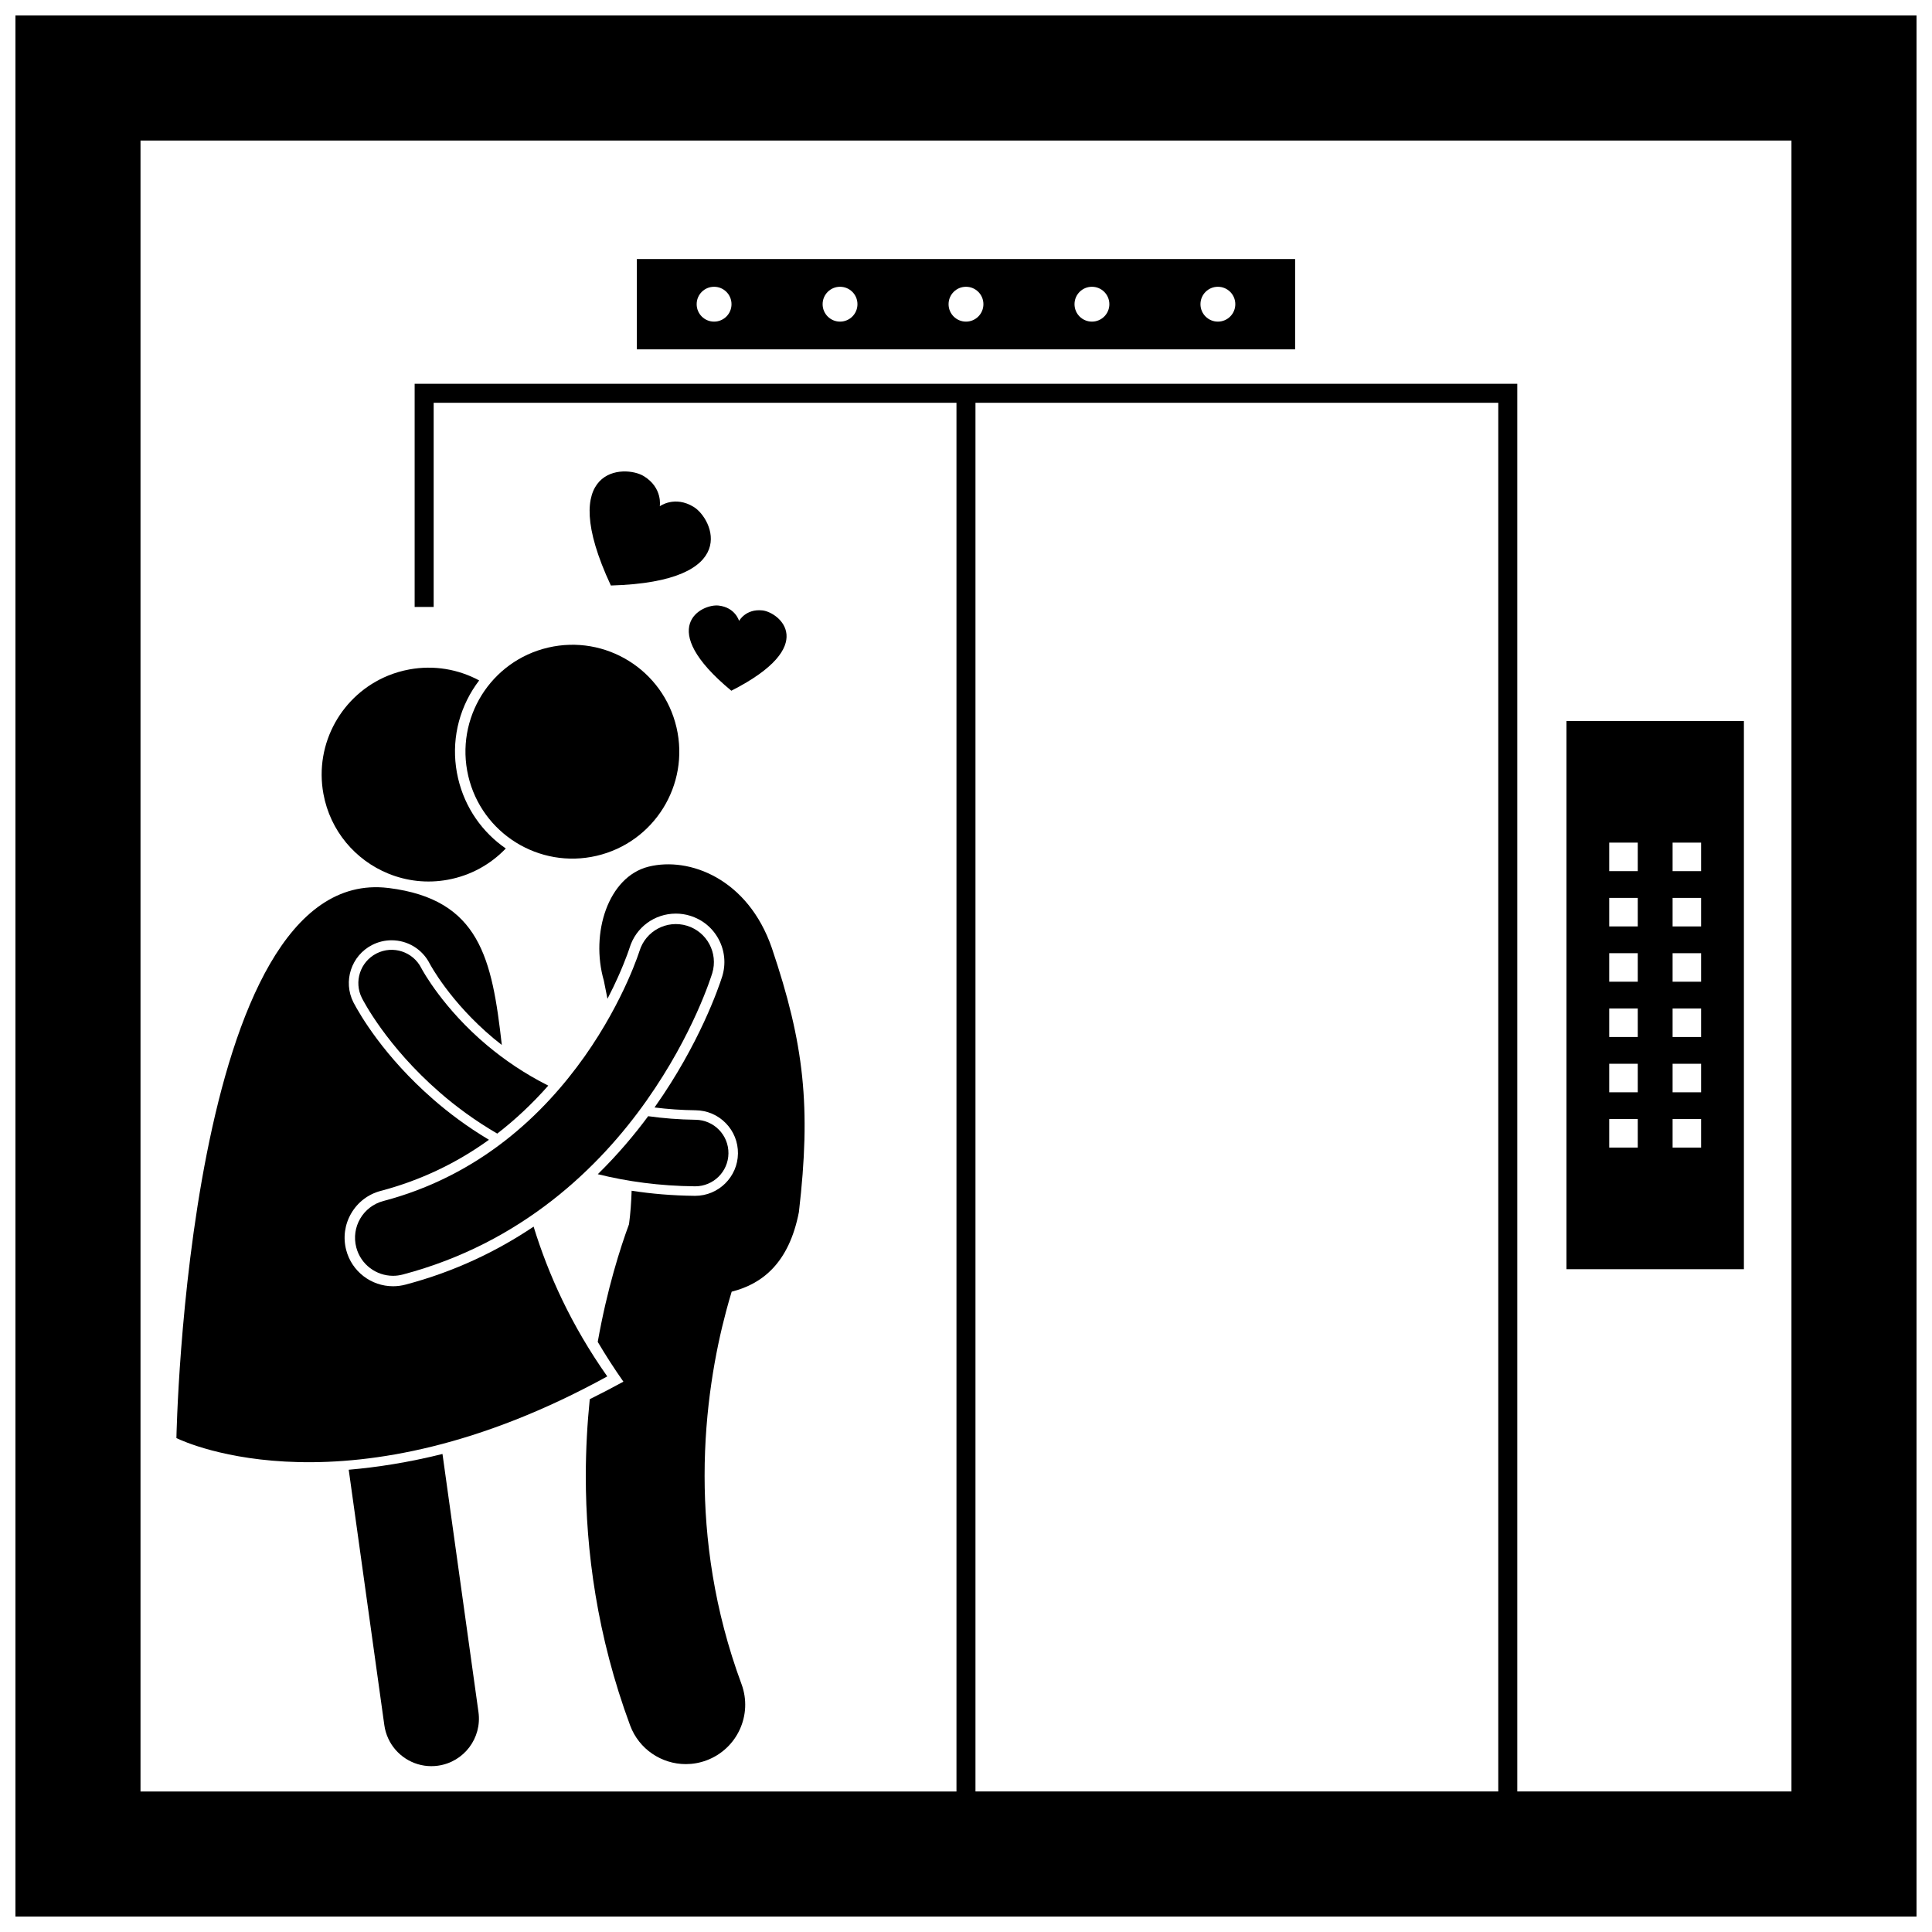
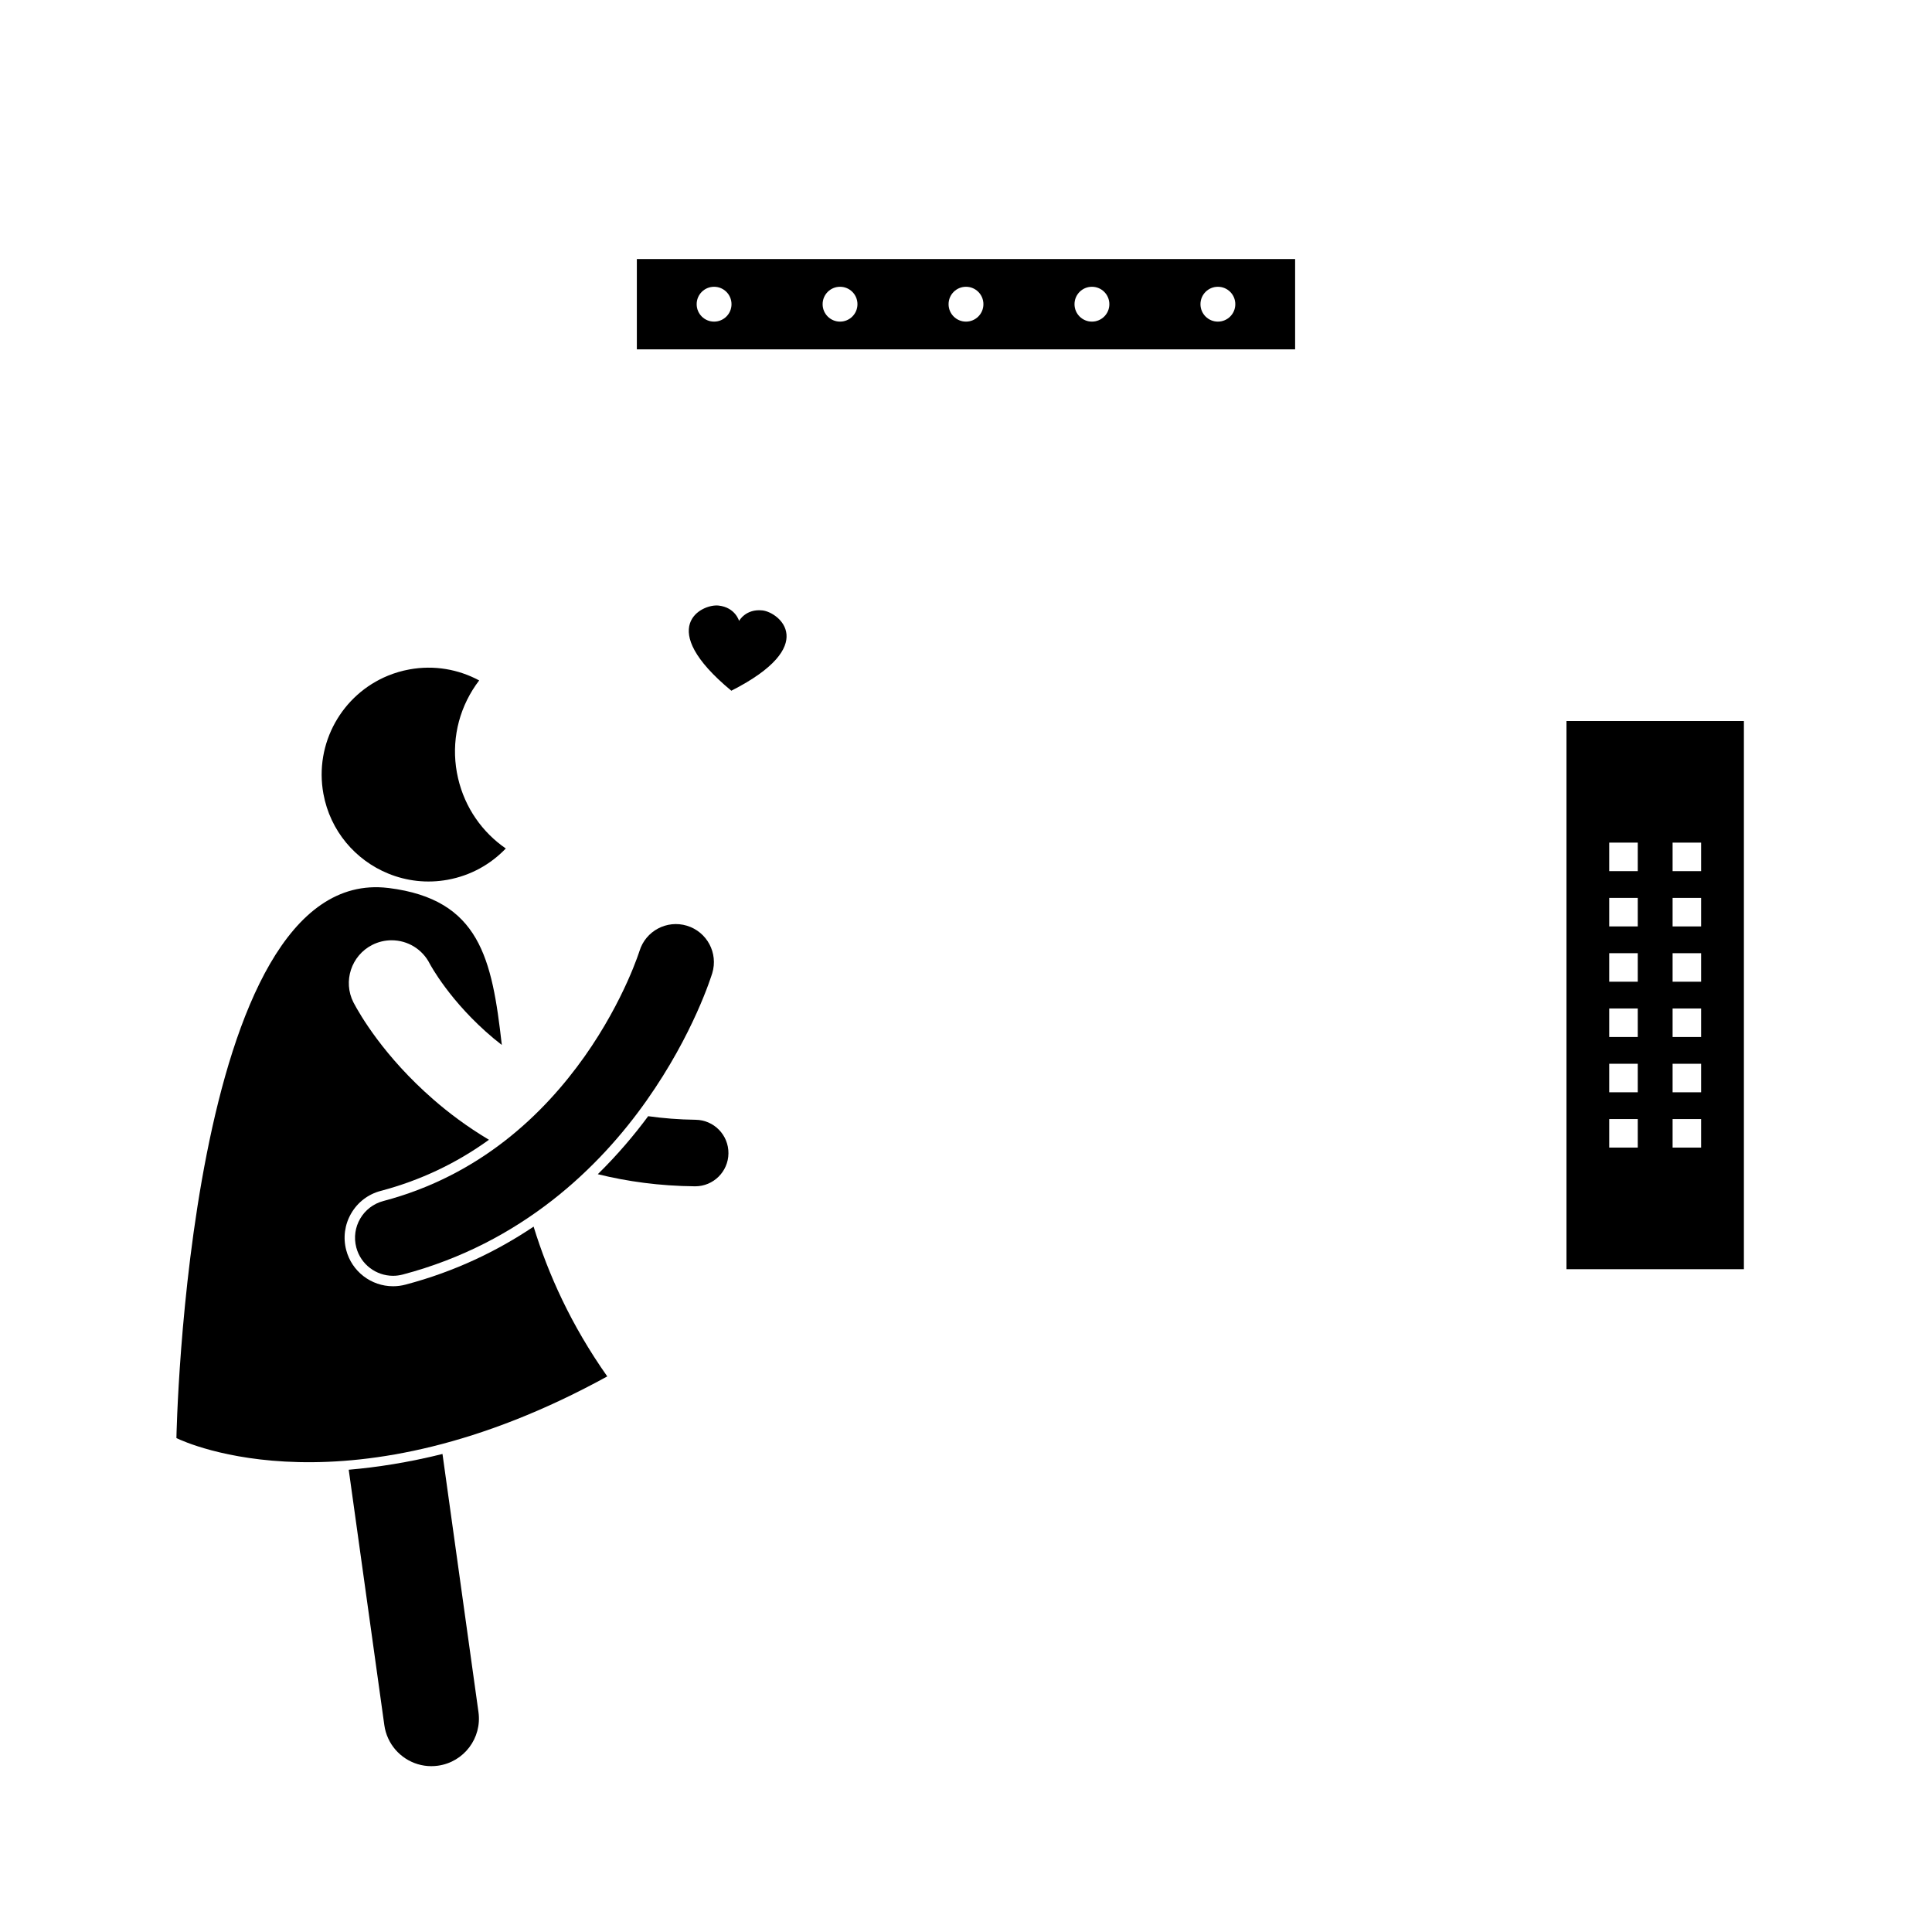
<svg xmlns="http://www.w3.org/2000/svg" width="800px" height="800px" version="1.1" viewBox="144 144 512 512">
  <defs>
    <clipPath id="a">
-       <path d="m148.09 148.09h503.81v503.81h-503.81z" />
-     </clipPath>
+       </clipPath>
  </defs>
  <g clip-path="url(#a)">
    <path d="m651.9 148.09h-503.81v503.81h503.81zm-110.84 102.65v368.02h-138.55v-368.02zm77.695 368.02h-72.66v-373.05h-292.21v59.137h5.039v-54.102h138.55v368.02h-216.24v-437.52h437.52z" />
  </g>
  <path d="m487.22 212.65h-174.45v23.93h174.45zm-153.98 16.582c-2.551 0-4.617-2.066-4.617-4.617s2.066-4.617 4.617-4.617c2.551 0 4.617 2.066 4.617 4.617 0.004 2.547-2.066 4.617-4.617 4.617zm33.379 0c-2.551 0-4.617-2.066-4.617-4.617s2.066-4.617 4.617-4.617c2.551 0 4.617 2.066 4.617 4.617 0 2.547-2.066 4.617-4.617 4.617zm33.379 0c-2.551 0-4.617-2.066-4.617-4.617s2.066-4.617 4.617-4.617 4.617 2.066 4.617 4.617c0 2.547-2.066 4.617-4.617 4.617zm33.375 0c-2.551 0-4.617-2.066-4.617-4.617s2.066-4.617 4.617-4.617 4.617 2.066 4.617 4.617c0.004 2.547-2.066 4.617-4.617 4.617zm33.379 0c-2.551 0-4.617-2.066-4.617-4.617s2.066-4.617 4.617-4.617c2.551 0 4.617 2.066 4.617 4.617 0 2.547-2.066 4.617-4.617 4.617z" />
  <path d="m606.15 335.08h-47.02v145.27h47.02zm-28.129 113.04h-7.559v-7.559h7.559zm0-14.652h-7.559v-7.559h7.559zm0-14.652h-7.559v-7.559h7.559zm0-14.652h-7.559v-7.559h7.559zm0-14.652h-7.559v-7.559h7.559zm0-14.652h-7.559v-7.559h7.559zm16.793 73.262h-7.559v-7.559h7.559zm0-14.652h-7.559v-7.559h7.559zm0-14.652h-7.559v-7.559h7.559zm0-14.652h-7.559v-7.559h7.559zm0-14.652h-7.559v-7.559h7.559zm0-14.652h-7.559v-7.559h7.559z" />
-   <path d="m315.89 373.67c-10.75 2.68-15.477 17.684-11.863 30.219 0.301 1.539 0.625 3.152 0.961 4.797 1.109-2.137 2.035-4.074 2.762-5.695 1.164-2.594 1.973-4.664 2.445-5.945 0.238-0.652 0.414-1.152 0.512-1.438l0.133-0.406c1.664-5.434 6.598-9.086 12.277-9.086 1.266 0 2.527 0.188 3.742 0.562 3.285 0.996 5.984 3.215 7.598 6.246 1.613 3.027 1.953 6.5 0.953 9.789l-0.035 0.117-0.008 0.02c-0.898 2.82-5.984 17.73-17.738 34.395-0.059 0.082-0.117 0.164-0.176 0.246 3.547 0.445 7.18 0.699 10.902 0.742 3.027 0.035 5.863 1.242 7.981 3.406 2.117 2.168 3.266 5.027 3.231 8.055-0.066 6.184-5.148 11.211-11.332 11.211h-0.125c-5.91-0.059-11.477-0.539-16.719-1.348-0.094 3.004-0.309 5.973-0.695 8.875-2.32 6.289-5.781 17.074-8.289 31.18 2.059 3.481 4.309 6.992 6.801 10.539-3.016 1.656-5.984 3.195-8.914 4.644-0.645 6.356-1.043 13.148-1.051 20.328-0.004 19.781 2.973 42.445 11.738 66.102 2.352 6.352 8.367 10.281 14.766 10.281 1.816 0 3.664-0.316 5.465-0.984 8.156-3.023 12.316-12.082 9.293-20.234-7.289-19.684-9.773-38.516-9.777-55.164-0.008-17.793 2.871-33.055 5.723-43.719 0.492-1.844 0.98-3.539 1.453-5.098 7.953-2.016 15.156-7.406 17.816-21.102 3.258-27.98 1.414-44.52-7.156-69.93-6.332-18.449-21.918-24.285-32.672-21.605z" />
  <path d="m258.31 612.05c0.578 0 1.164-0.039 1.754-0.121 6.891-0.961 11.695-7.324 10.734-14.215l-9.535-68.398c-9.016 2.246-17.332 3.539-24.848 4.18l9.438 67.699c0.172 1.23 0.52 2.394 1.008 3.469 2.012 4.434 6.473 7.387 11.449 7.387z" />
  <path d="m304.93 508.76c-9.637-13.691-15.617-27.055-19.52-39.691-9.523 6.402-20.773 11.898-33.969 15.375-1.078 0.285-2.18 0.426-3.273 0.426-5.824 0-10.934-3.934-12.414-9.57-0.875-3.32-0.406-6.781 1.32-9.742 1.723-2.965 4.5-5.082 7.82-5.957 10.422-2.75 20-7.281 28.684-13.547-5.824-3.481-10.73-7.188-14.738-10.691-13.078-11.383-19.477-22.484-21.176-25.719-2.824-5.57-0.586-12.406 4.988-15.234 1.582-0.805 3.352-1.227 5.117-1.227 4.297 0 8.176 2.379 10.117 6.207 0.051 0.098 5.316 10.074 16.898 19.773 0.723 0.602 1.461 1.18 2.203 1.758-2.594-22.91-5.824-38.555-29.969-41.59-0.051-0.008-0.102-0.008-0.152-0.012-53.391-6.414-56.113 145.78-56.113 145.78s0.039 0.02 0.109 0.055c2.394 1.168 45.734 21.145 114.07-16.391z" />
  <path d="m262.67 377.14c6.106-1.117 11.387-4.117 15.371-8.285-6.207-4.269-10.824-10.773-12.645-18.594-1.883-8.094-0.504-16.434 3.887-23.484 0.531-0.852 1.098-1.668 1.699-2.457-5.465-2.941-11.926-4.121-18.5-2.914-1.965 0.359-3.844 0.914-5.621 1.637-12.16 4.953-19.609 17.898-17.156 31.324 1.805 9.863 8.52 17.59 17.156 21.125 4.84 1.988 10.281 2.664 15.809 1.648z" />
  <path d="m328.33 440.75c-4.43-0.055-8.598-0.398-12.555-0.949-3.648 4.926-8.074 10.188-13.352 15.371 7.789 1.93 16.344 3.121 25.715 3.211h0.098c4.82 0 8.758-3.887 8.809-8.719 0.055-4.871-3.848-8.863-8.715-8.914z" />
-   <path d="m289.3 431.7c-6.312-3.164-11.648-6.859-16.125-10.594-11.688-9.781-17.211-19.934-17.531-20.566-2.203-4.34-7.508-6.074-11.848-3.871-4.34 2.203-6.078 7.504-3.875 11.848 0.352 0.664 6.496 12.695 20.586 24.957 4.297 3.754 9.391 7.516 15.27 10.941 4.789-3.695 9.305-7.934 13.523-12.715z" />
  <path d="m315.36 435.64c12.477-17.684 17.176-33.074 17.395-33.738 1.617-5.324-1.379-10.953-6.707-12.574-5.316-1.617-10.941 1.371-12.57 6.688l-0.008 0.02c-0.004 0.012-0.008 0.023-0.016 0.039-0.02 0.066-0.062 0.184-0.117 0.352-0.117 0.336-0.297 0.871-0.559 1.582-0.52 1.414-1.344 3.519-2.516 6.121-2.336 5.195-6.043 12.352-11.367 19.883-10.723 15.129-27.578 31.48-53.305 38.27-5.379 1.418-8.59 6.93-7.168 12.312 1.191 4.516 5.273 7.504 9.734 7.504 0.852 0 1.715-0.109 2.574-0.336 31.594-8.328 52.207-28.5 64.629-46.121z" />
-   <path d="m323.28 336.78c3.551 15.238-5.93 30.469-21.168 34.02-15.238 3.547-30.469-5.93-34.02-21.168-3.547-15.238 5.93-30.469 21.168-34.016 15.242-3.551 30.473 5.926 34.02 21.164" />
  <path d="m337.81 327.05c23.523-11.957 12.711-20.785 8.258-21.281-4.453-0.492-6.203 2.781-6.203 2.781s-0.988-3.578-5.441-4.07c-4.461-0.496-16.941 5.746 3.387 22.57z" />
-   <path d="m327.86 278.35c-5.059-3.117-9.012-0.188-9.012-0.188s0.844-4.852-4.211-7.969c-5.062-3.121-23.562-2.719-8.75 28.973 34.973-0.98 27.027-17.699 21.973-20.816z" />
</svg>